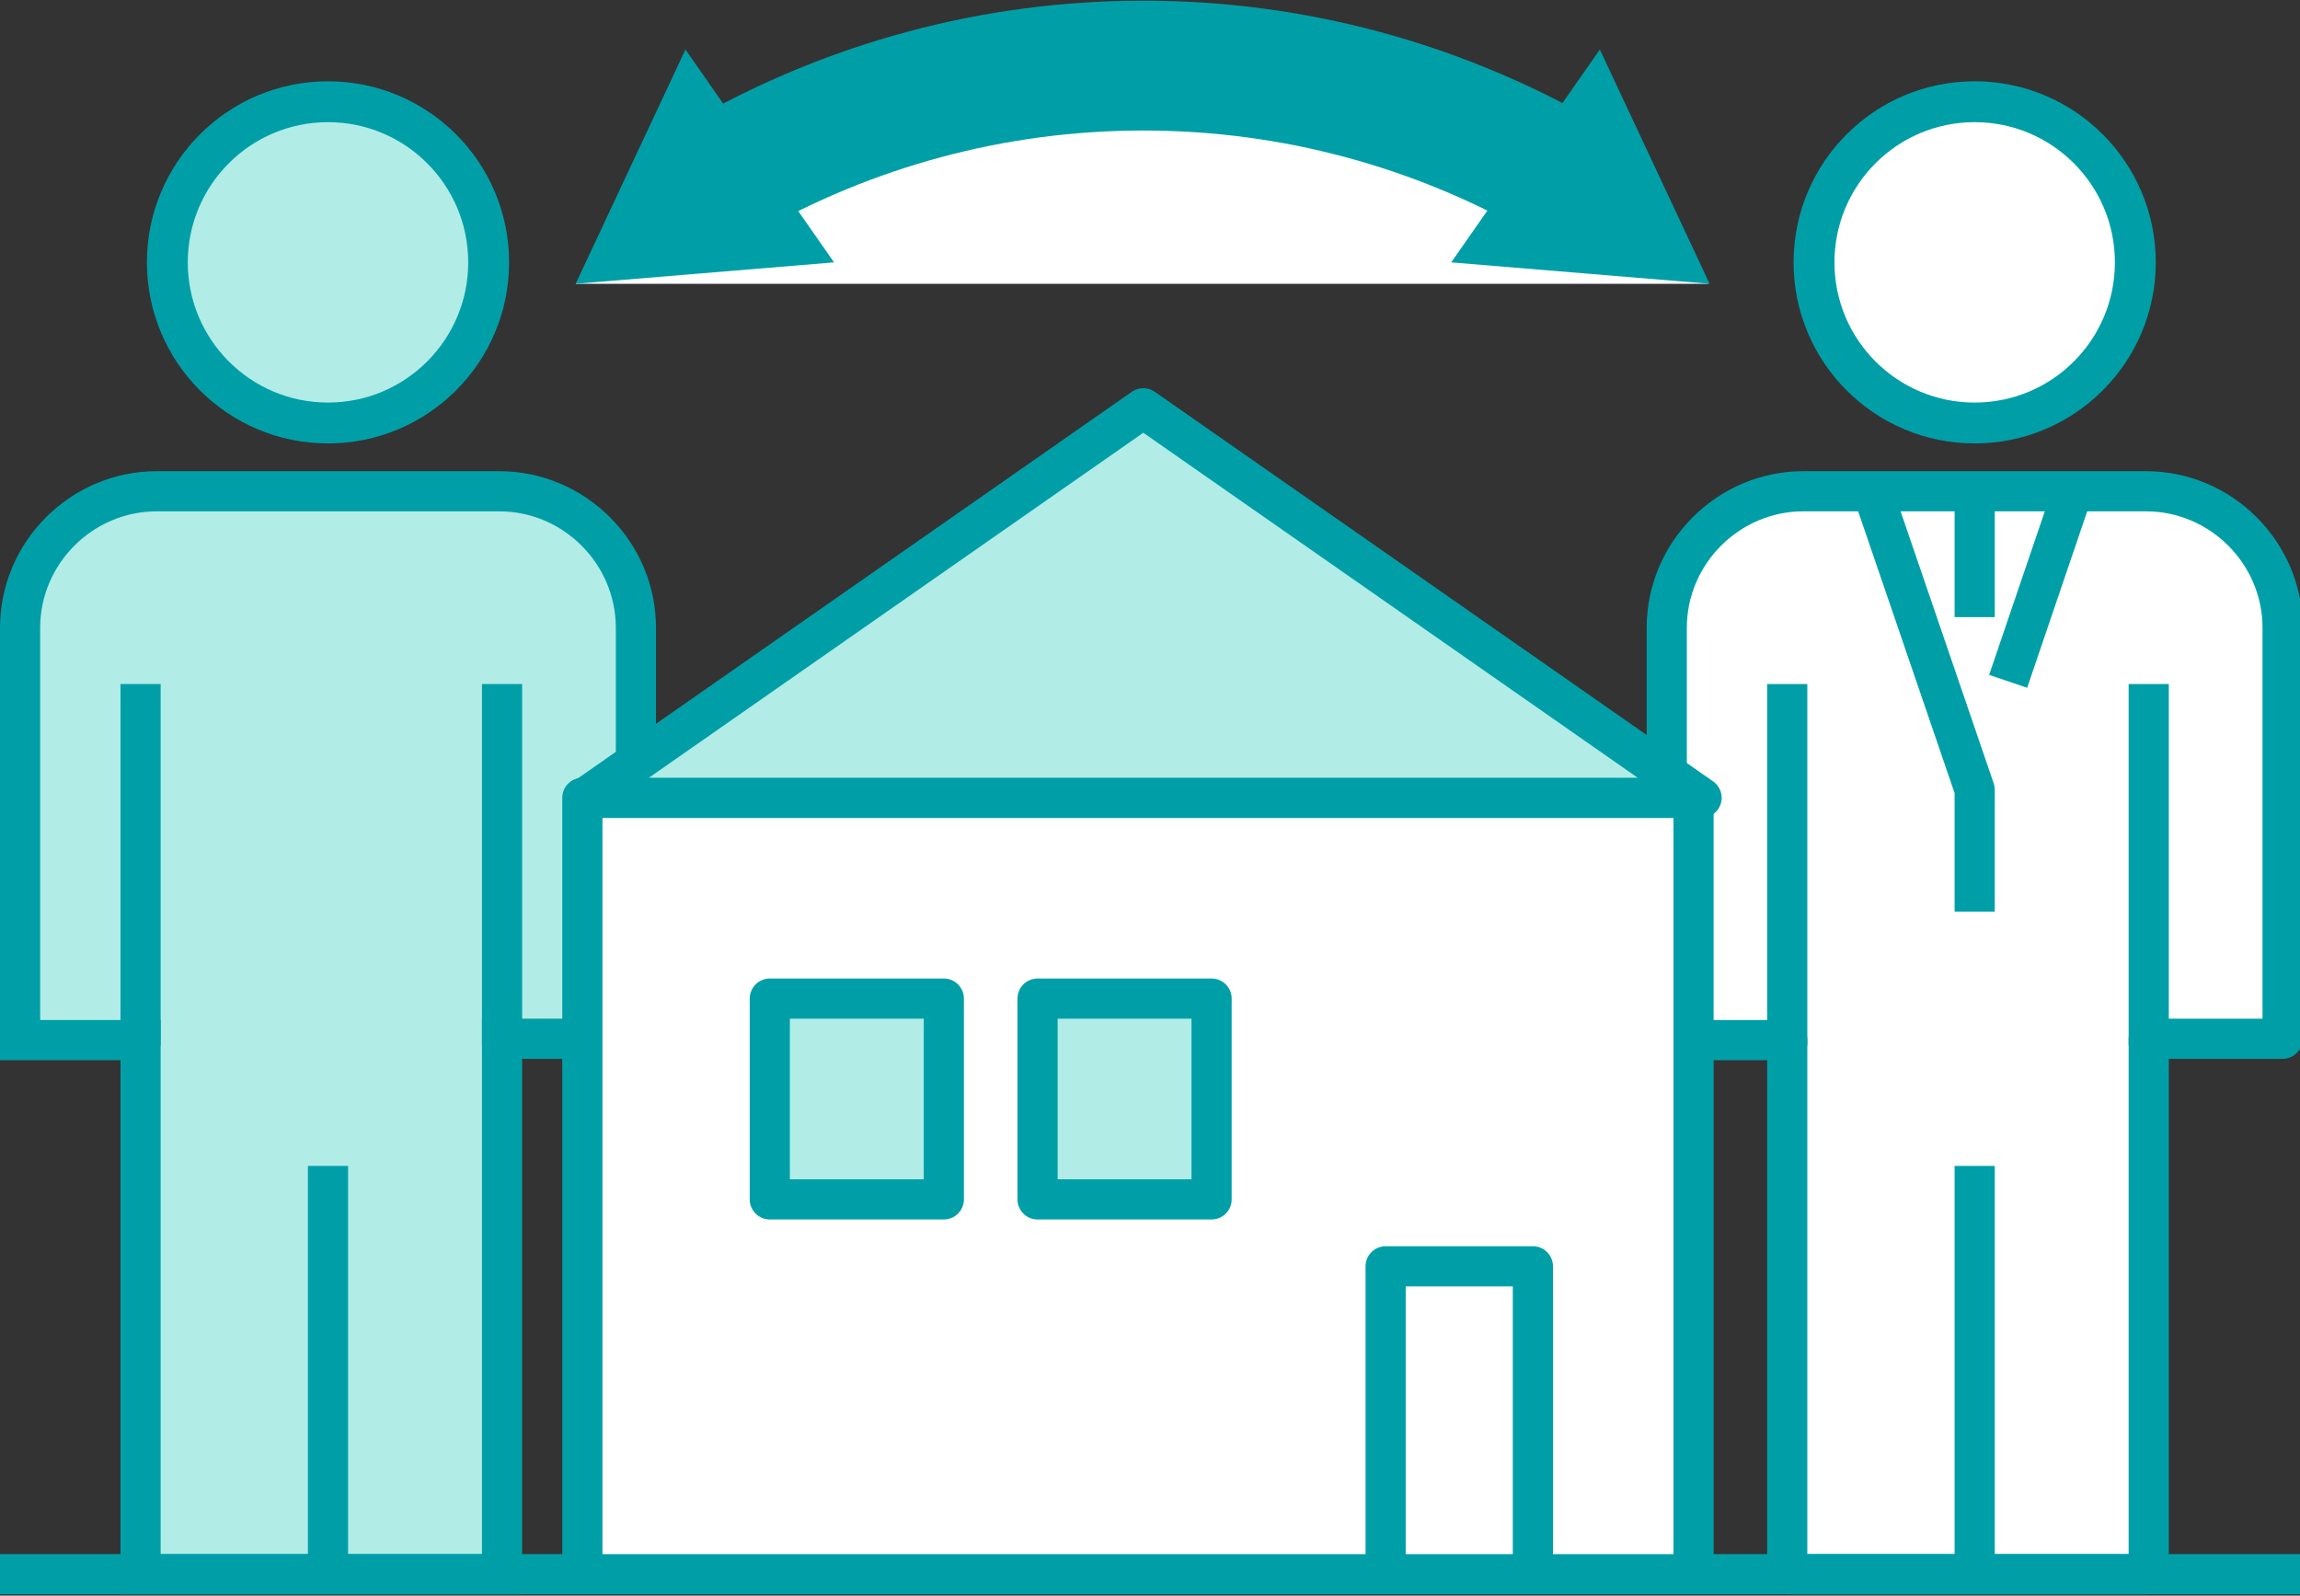
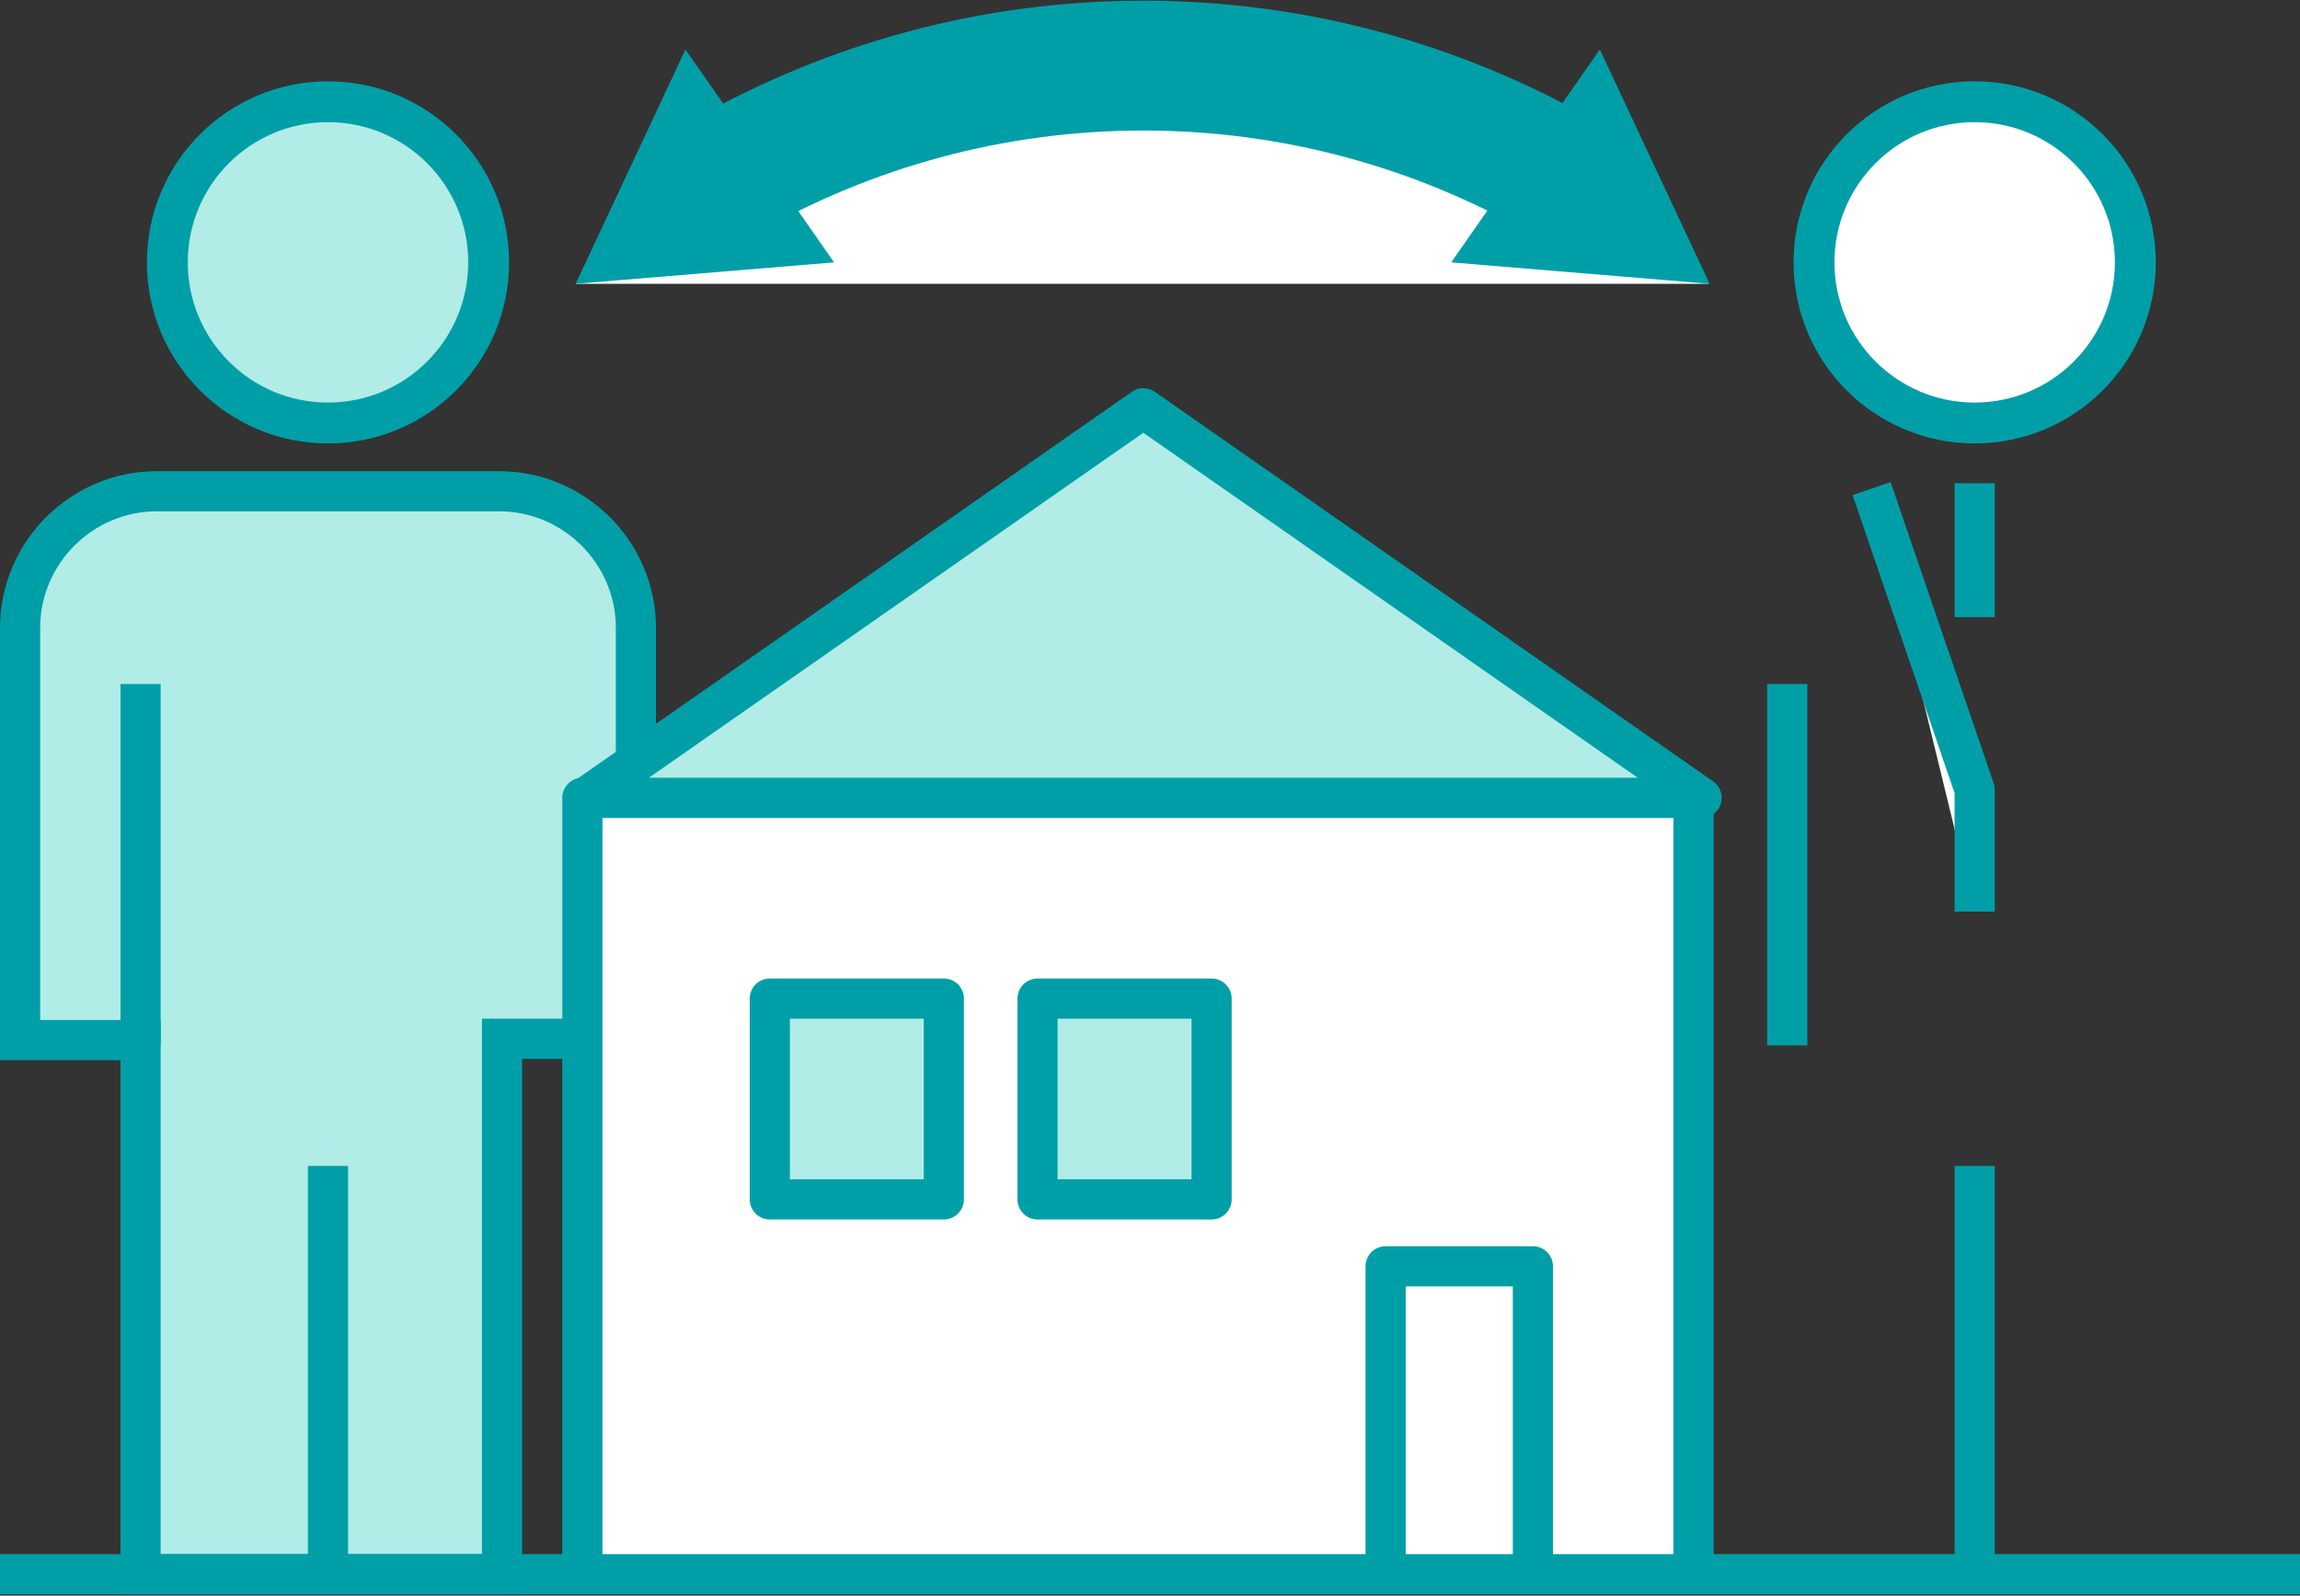
<svg xmlns="http://www.w3.org/2000/svg" version="1.1" id="レイヤー_1" x="0px" y="0px" viewBox="0 0 171.8 119.2" style="enable-background:new 0 0 171.8 119.2;" xml:space="preserve">
  <rect x="0" y="0" width="171.8" height="119.2" fill="#333333" stroke="none" />
  <style type="text/css">
	.st0{fill:#FFFFFF;stroke:#009FA8;stroke-width:3;stroke-linejoin:round;stroke-miterlimit:10;}
	.st1{fill:#FFFFFF;stroke:#009FA8;stroke-width:3.053;stroke-linejoin:round;stroke-miterlimit:10;}
	.st2{fill:#B1ECE6;stroke:#009FA8;stroke-width:3;stroke-miterlimit:10;}
	.st3{fill:#B1ECE6;stroke:#009FA8;stroke-width:3.053;stroke-miterlimit:10;}
	.st4{fill:#B1ECE6;stroke:#009FA8;stroke-width:3;stroke-linejoin:round;stroke-miterlimit:10;}
	.st5{fill:none;stroke:#009FA8;stroke-width:3;stroke-linejoin:round;stroke-miterlimit:10;}
	.st6{fill:#FFFFFF;}
	.st7{fill:none;stroke:#009FA8;stroke-width:9.701;stroke-linejoin:round;}
	.st8{fill:#009FA8;}
</style>
  <g>
-     <path class="st0" d="M133.5,117.6h27v-40h10V46.9c0-5.6-4.6-10.2-10.2-10.2h-12.8h-12.8c-5.6,0-10.2,4.6-10.2,10.2v30.8h9V117.6z" />
    <circle class="st1" cx="147.5" cy="19.6" r="12" />
-     <line class="st0" x1="160.5" y1="78.1" x2="160.5" y2="51.1" />
    <line class="st0" x1="133.5" y1="78.1" x2="133.5" y2="51.1" />
    <polyline class="st0" points="139.8,36.5 147.5,59 147.5,68.1  " />
-     <line class="st0" x1="154.9" y1="36.5" x2="150" y2="50.9" />
    <line class="st0" x1="147.5" y1="118.1" x2="147.5" y2="87.1" />
  </g>
  <path class="st2" d="M10.5,117.6h27v-40h10V46.9c0-5.6-4.6-10.2-10.2-10.2H24.5H11.7c-5.6,0-10.2,4.6-10.2,10.2v30.8h9V117.6z" />
  <circle class="st3" cx="24.5" cy="19.6" r="12" />
-   <line class="st0" x1="37.5" y1="78.1" x2="37.5" y2="51.1" />
  <line class="st0" x1="10.5" y1="78.1" x2="10.5" y2="51.1" />
  <line class="st0" x1="24.5" y1="118.1" x2="24.5" y2="87.1" />
  <polyline class="st0" points="43.5,117.1 43.5,59.6 126.5,59.6 126.5,117.1 " />
  <line class="st0" x1="147.5" y1="36.1" x2="147.5" y2="46.1" />
  <rect x="57.5" y="74.6" class="st4" width="13" height="15" />
  <rect x="77.5" y="74.6" class="st4" width="13" height="15" />
  <polyline class="st5" points="103.5,118.1 103.5,94.6 114.5,94.6 114.5,118.1 " />
  <polygon class="st4" points="127.1,59.6 85.4,30.5 43.7,59.6 " />
  <g>
    <path class="st6" d="M43,21.2c11.2-10.2,26-16.4,42.3-16.4c16.3,0,31.2,6.2,42.3,16.4" />
    <g>
      <path class="st7" d="M54.3,13.1c9.2-5.2,19.8-8.2,31.1-8.2c11.3,0,21.9,3,31.1,8.2" />
      <g>
        <polygon class="st8" points="62.3,19.6 43,21.2 51.2,3.7    " />
      </g>
      <g>
        <polygon class="st8" points="108.4,19.6 127.7,21.2 119.5,3.7    " />
      </g>
    </g>
  </g>
  <line class="st0" x1="-0.8" y1="117.6" x2="172.8" y2="117.6" />
</svg>